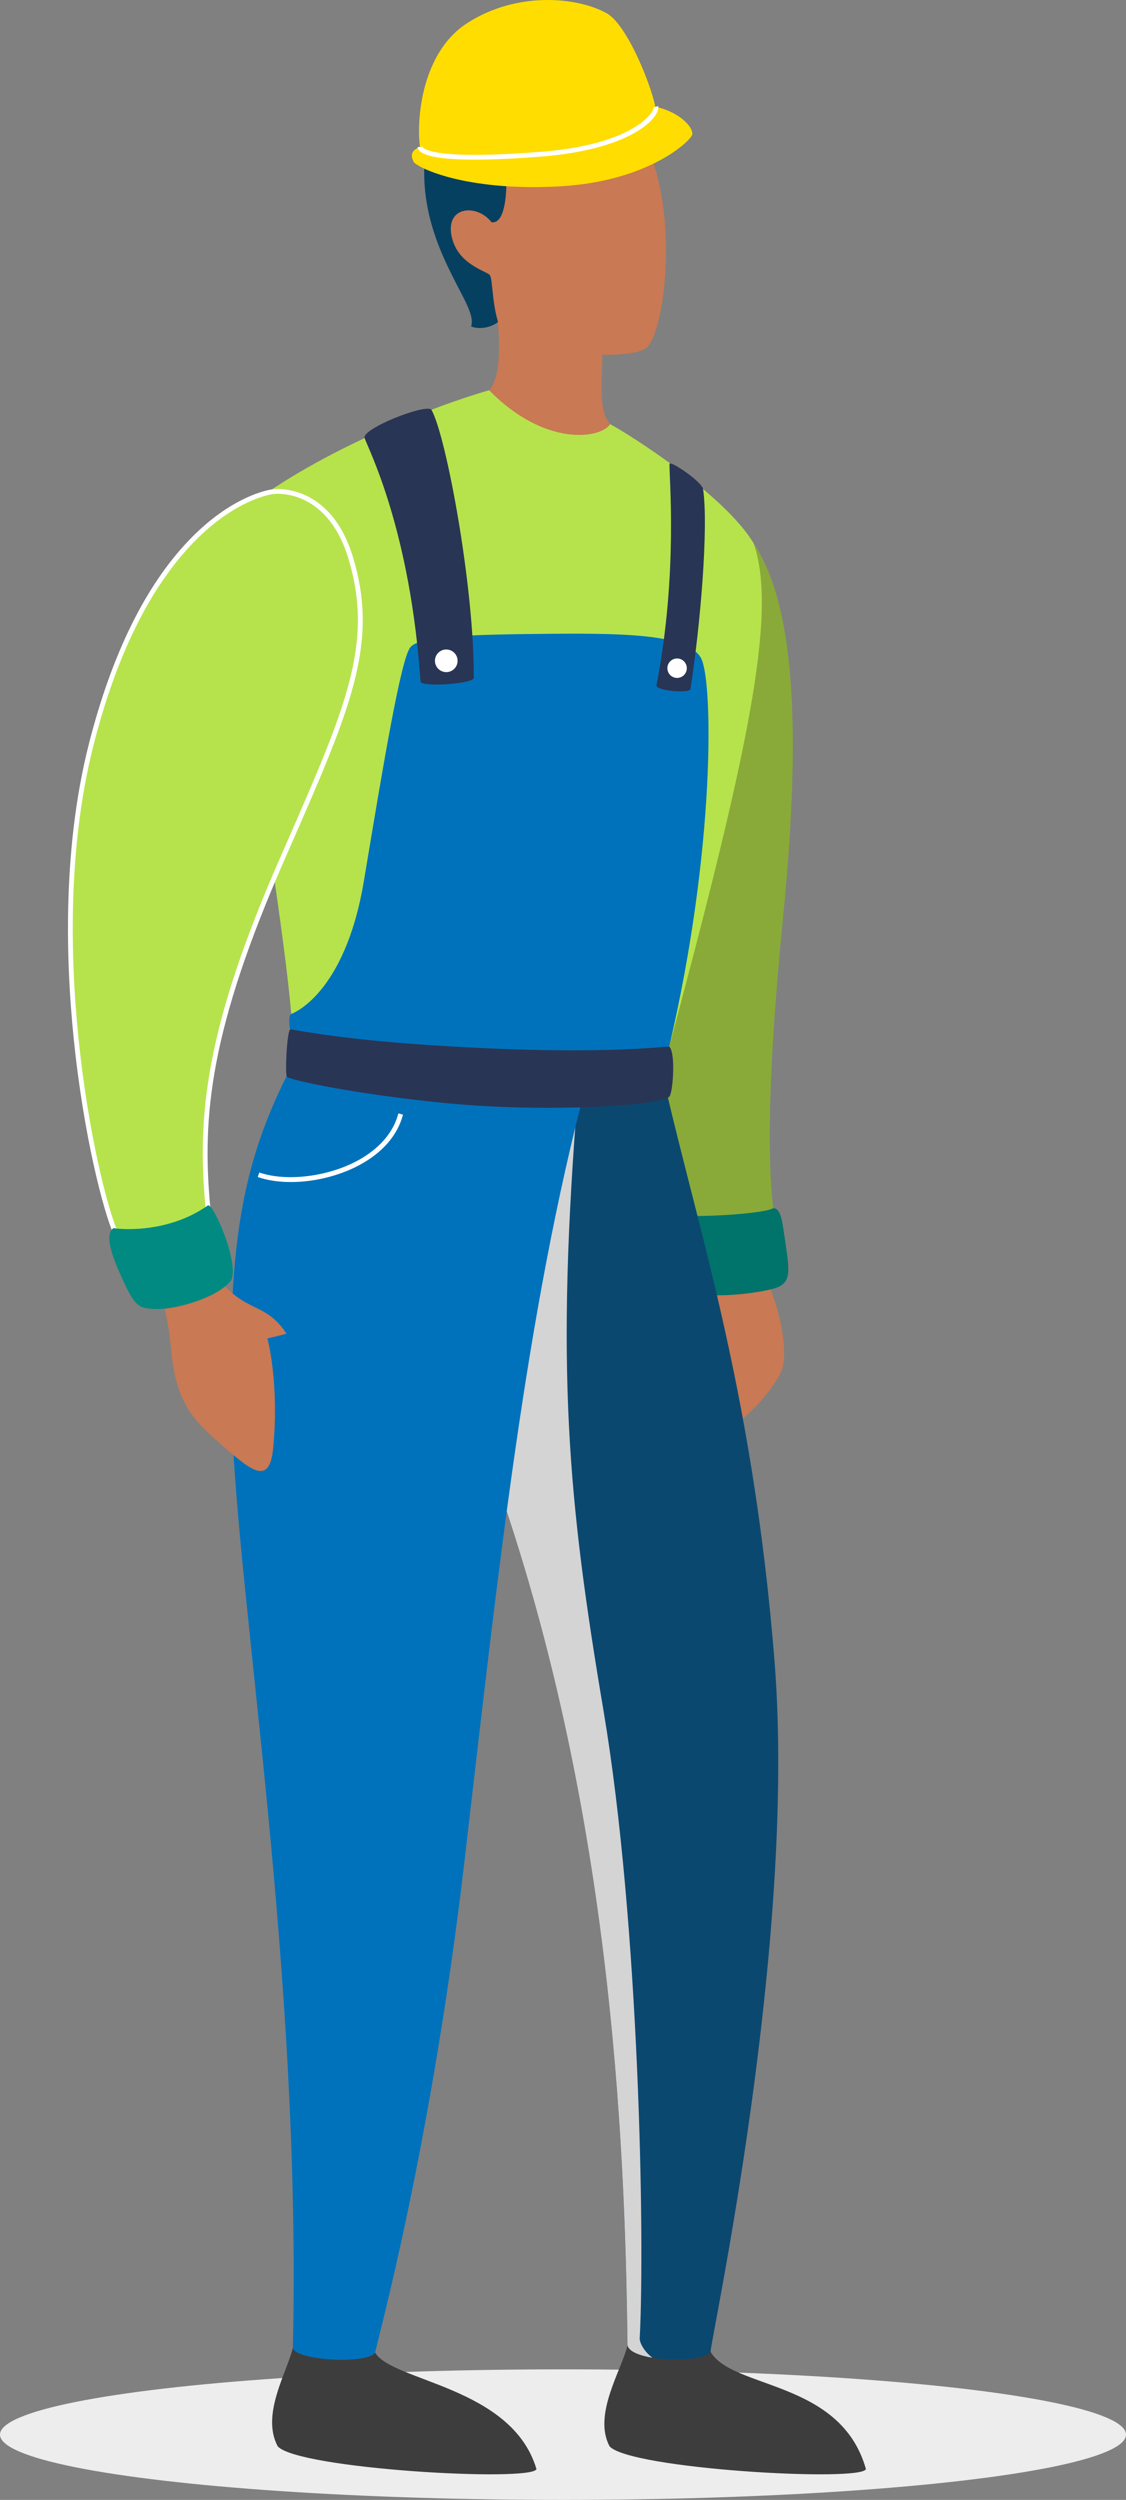
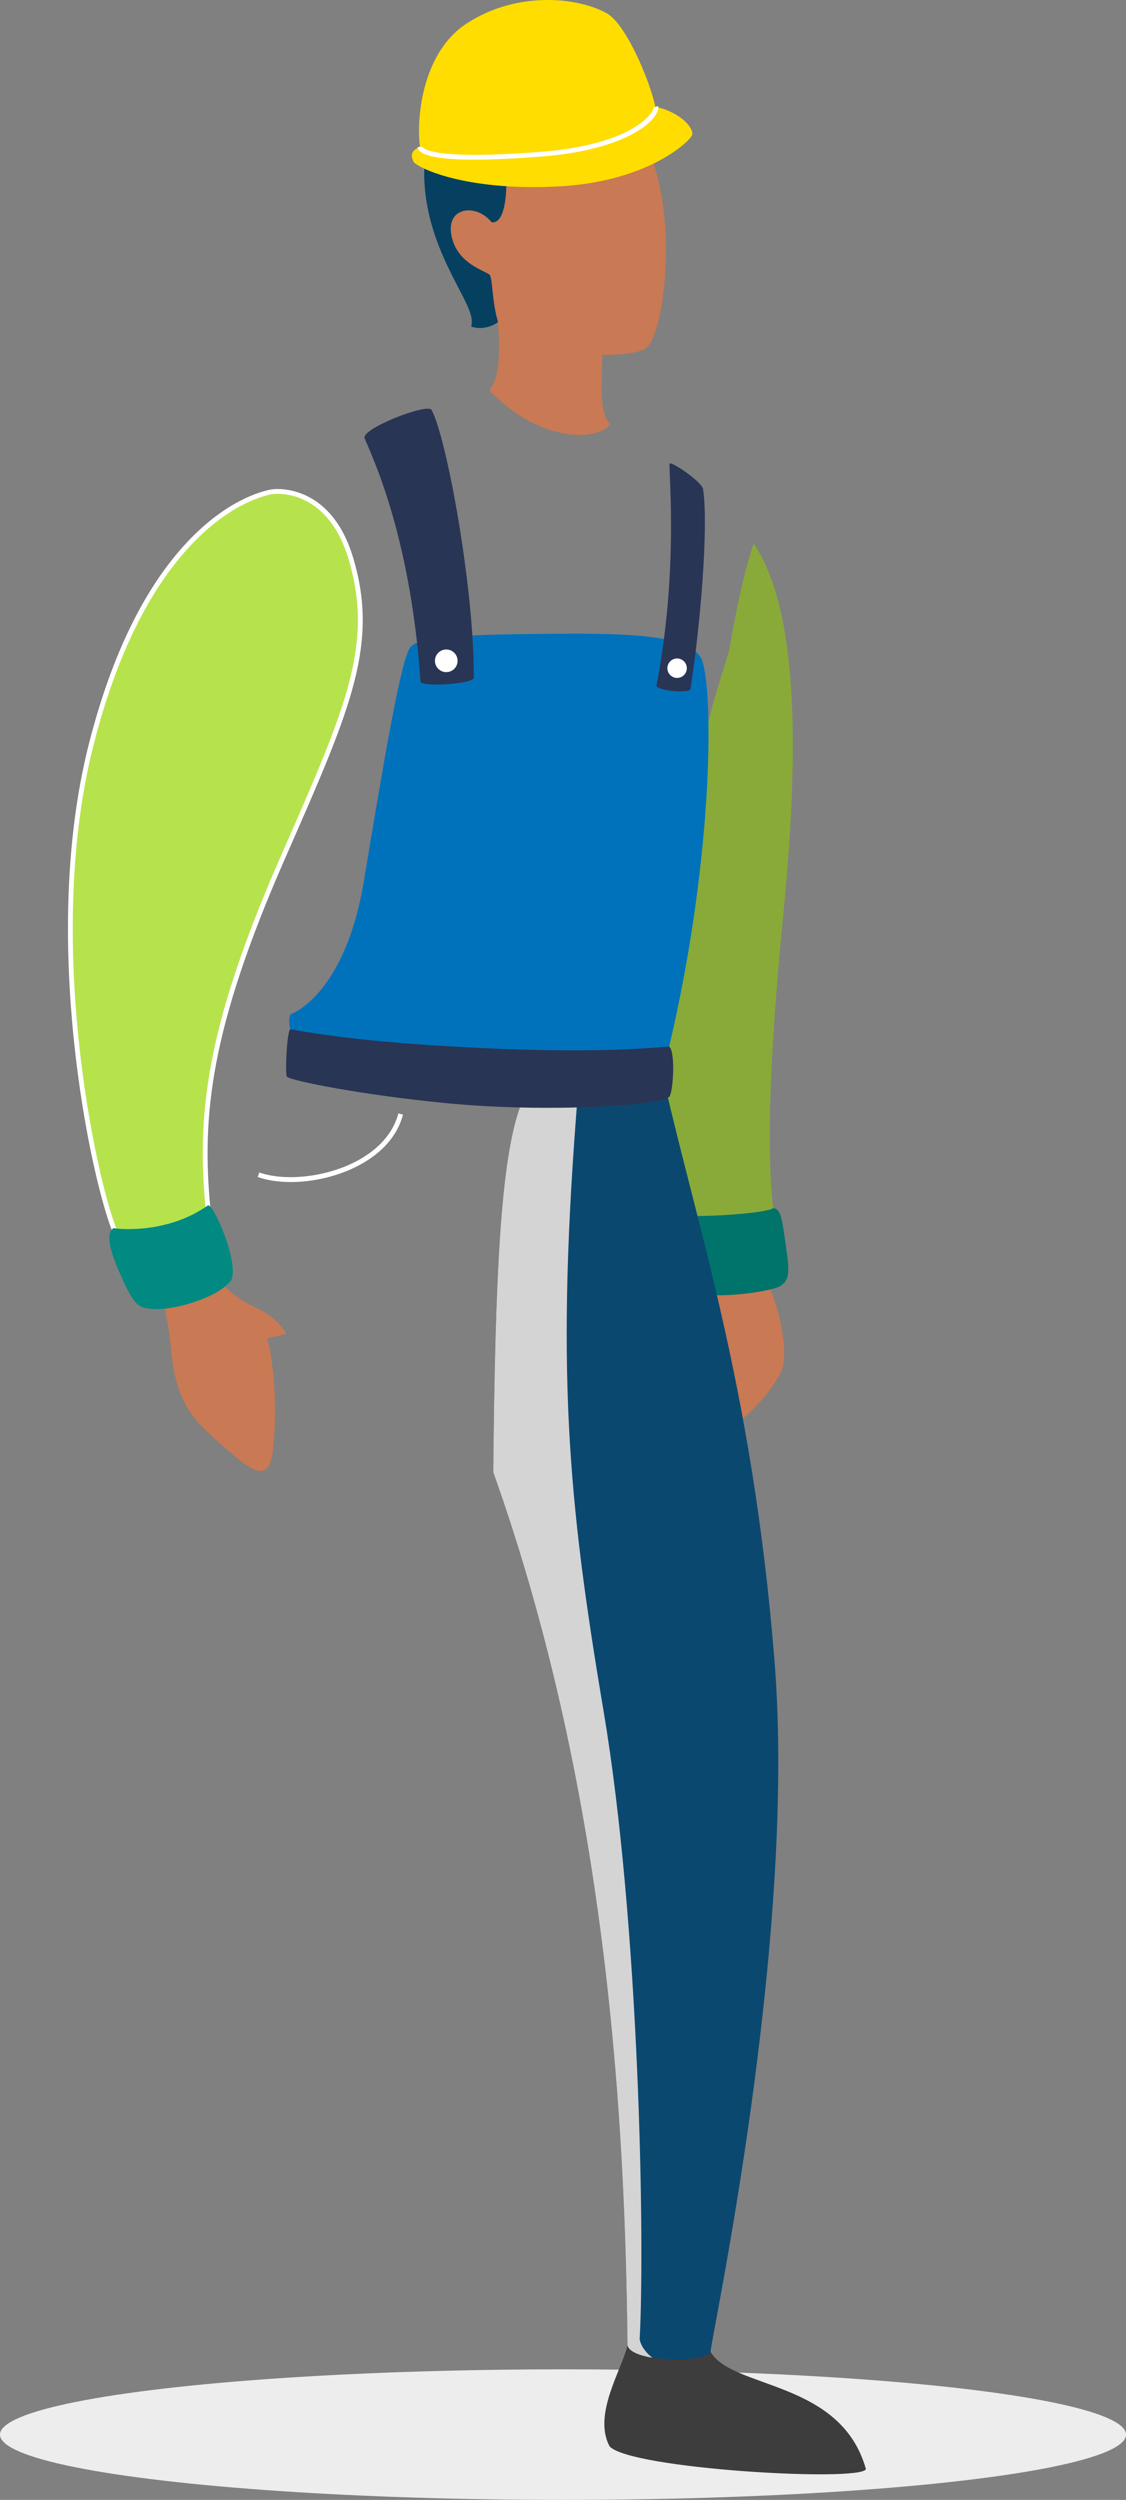
<svg xmlns="http://www.w3.org/2000/svg" version="1.1" id="Layer_1" x="0px" y="0px" width="1065.511px" height="2364.495px" viewBox="0 0 1065.511 2364.495" enable-background="new 0 0 1065.511 2364.495" xml:space="preserve">
  <rect x="0" y="0" width="1065.511" height="2364.495" fill="#808080" stroke="none" />
  <g>
    <g>
      <ellipse fill="#EDEDED" cx="532.756" cy="2302.751" rx="532.756" ry="61.743" />
      <g>
        <path fill="#C97953" d="M724.557,1209.38c13.2,26.401,22.296,69.912,14.738,87.673c-7.559,17.762-40.813,55.174-52.906,52.528     c-14.738-43.836-19.273-136.044-17.006-143.98S717.755,1195.776,724.557,1209.38z" />
        <path fill="#89AA39" d="M690.167,614.304c11.699-69.593,23.053-100.263,23.053-100.263     c37.034,55.552,46.104,166.655,27.965,351.449c-18.14,184.793-13.604,256.217-6.803,297.031     c-44.215,24.941-84.115,13.037-93.642-13.038c-9.525-26.075-29.933-137.493-7.395-285.064     C658.724,698.243,688.419,624.705,690.167,614.304z" />
        <path fill="#00736B" d="M731.651,1142.733c7.833-0.052,8.753,13.747,12.153,36.743c3.401,22.996,3.615,31.227-5.454,36.896     c-9.069,5.669-65.25,13.038-80.808,5.669c-16.124-16.439-23.493-57.819-16.802-72.558     C662.958,1151.75,723.817,1147.887,731.651,1142.733z" />
        <path fill="#3D3D3D" d="M672.407,2224.424c20.596,35.522,123.196,26.453,147.004,110.914c-3.968,12.471-223.341,0-242.613-21.54     c-15.872-30.044,11.326-71.883,17.006-95.421C617.611,2210.63,666.017,2213.404,672.407,2224.424z" />
        <path fill="#0B4870" d="M624.641,1005.385c31.138,144.416,87.306,300.738,108.349,566.78     c21.043,266.043-60.583,640.922-60.583,652.259c-6.802,11.337-74.825,9.825-78.604-6.047     c-2.268-197.265-16.004-514.327-127.041-825.905c2.333-250.358,10.987-362.95,50.497-378.455     C556.769,998.511,618.377,976.337,624.641,1005.385z" />
        <path fill="#D4D4D4" d="M546.992,1031.962c-21.211,262.068-9.874,384.508,24.137,586.308     c34.012,201.8,39.044,500.342,34.26,592.55c-0.612,3.689,2.839,12.154,11.951,19.23c-12.307-2.049-22.164-5.909-23.536-11.672     c-2.268-197.266-16.004-514.328-127.041-825.906c1.739-186.659,6.996-296.722,25.931-347.08     C525.554,1028.833,546.992,1031.962,546.992,1031.962z" />
-         <path fill="#3D3D3D" d="M354.969,2225.18c16.062,27.397,129.431,31.933,152.673,110.158c-3.969,12.471-225.607,0-244.881-21.54     c-15.872-30.044,8.681-69.615,14.36-93.153C300.929,2212.898,348.527,2214.191,354.969,2225.18z" />
-         <path fill="#0072BC" d="M555.257,1023.389c-58.197,219.817-83.895,464.127-115.639,736.216     c-31.743,272.09-83.138,456.506-84.649,465.575c-7.558,11.337-75.58,7.558-77.848-4.535     c8.313-357.495-52.42-705.92-57.575-876.731c-5.156-170.812,10.283-250.405,61.327-344.575     C363.662,1006.07,555.257,1023.389,555.257,1023.389z" />
-         <path fill="#B6E34C" d="M577.365,401.238c16.438,8.503,108.646,66.7,135.855,112.804c22.674,66.511-4.535,196.509-86.162,498.83     c-43.836,45.349-341.623,25.697-349.182-10.581c0-111.859-67.266-405.866-44.592-522.26     c69.156-53.284,175.725-95.609,229.576-110.914C512.176,355.323,560.925,392.735,577.365,401.238z" />
        <path fill="#0072BC" d="M633.255,989.86c43.875-187.057,41.476-345.445,30.271-367.053s-63.405-24.033-140.013-23.359     c-76.607,0.673-126.061,1.813-135.13,12.654c-9.069,10.84-25.856,112.053-43.995,220.889     c-18.14,108.835-68.765,126.016-68.765,126.016c-3.981,2.282-1.147,21.554,3.117,22.877     c8.152,2.529,98.147,26.453,215.296,24.186C604.384,1003.802,629.938,1000.33,633.255,989.86z" />
        <path fill="#064061" d="M402.207,147.289c-3.714,38.87,6.236,72.557,20.975,103.733c14.738,31.178,26.074,45.915,22.674,57.819     c13.604,5.102,35.145-3.968,34.578-22.107c-0.567-18.139,20.406-111.103,5.668-133.777     C471.363,130.283,403.776,130.865,402.207,147.289z" />
        <path fill="#C97953" d="M607.408,129.149c36.846,65.188,22.107,186.495,3.968,200.099     c-18.14,13.604-124.708,3.968-135.478-14.171c-10.771-18.14-9.07-51.017-12.471-54.984c-3.401-3.968-31.178-10.095-36.279-37.642     s24.375-29.814,37.979-12.242c14.738,2.268,15.306-37.412,13.038-54.417C475.898,138.786,600.28,116.539,607.408,129.149z" />
        <path fill="#C97953" d="M569.996,336.9c-0.334,24.375-3.826,51.583,7.369,64.337c-9.07,13.888-62.07,21.541-114.504-32.121     c14.926-16.628,7.817-66.095,6.556-85.604C486.421,295.227,570.058,332.268,569.996,336.9z" />
        <path fill="#C97953" d="M207.63,1210.703c26.074,31.555,43.836,20.785,63.479,50.753c-12.37,3.315-18.038,4.419-18.038,4.419     s11.432,42.516,5.386,104.113c-3.62,36.881-22.015,20.076-51.772-6.046c-25.441-22.334-40.27-39.009-44.829-87.674     c-4.562-48.693-13.557-56.496-13.557-56.496S193.074,1193.088,207.63,1210.703z" />
        <path fill="#B6E34C" d="M267.149,812.206c61.587-140.472,89.94-201.799,64.53-285.078     c-19.671-64.467-66.041-63.515-75.111-61.836c-27.578,5.104-120.173,43.081-170.056,238.078     c-49.884,194.997,7.558,433.831,24.187,465.574c18.895,15.872,88.051-16.25,86.161-25.697     C187.791,1049.528,199.882,965.634,267.149,812.206z" />
        <g>
          <path fill="#FFFFFF" d="M109.24,1170.681l-0.342-0.288l-0.208-0.396c-7.75-14.792-26.64-80.534-37.278-172.359      c-8.893-76.729-13.871-190.165,12.904-294.83c21.479-83.959,53.084-148.304,93.947-191.25      c36.516-38.379,68.852-46.821,77.893-48.495c1.061-0.196,3.357-0.526,6.809-0.526c12.053,0,52.784,4.61,70.884,63.929      c25.072,82.173-1.726,143.265-60.44,277.119l-4.181,9.532c-69.884,159.396-78.638,241.657-70.119,329.822      c0.259,1.561-0.366,3.273-1.858,5.096c-8.285,10.104-46.445,27.514-70.898,27.514      C118.841,1175.547,113.083,1173.911,109.24,1170.681z M256.98,467.522c-8.7,1.611-39.857,9.771-75.434,47.163      c-40.319,42.376-71.555,106.049-92.838,189.248c-26.602,103.993-21.64,216.834-12.793,293.184      c10.477,90.403,28.84,155.059,36.581,170.366c3.019,2.343,7.677,3.529,13.854,3.529c27.045,0,68.089-21.929,68.286-27.319      l-0.033-0.227c-8.608-88.945,0.164-171.811,70.47-332.169l4.18-9.534c58.253-132.796,84.84-193.405,60.26-273.972      c-17.192-56.339-55.284-60.718-66.549-60.718C259.759,467.072,257.712,467.387,256.98,467.522z" />
        </g>
        <path fill="#FFDD00" d="M620.256,107.042c3.401-6.802-23.714-82.004-46.104-94.475c-27.928-15.555-85.129-20.963-131.988,9.269     c-46.86,30.232-48.346,101.187-44.113,120.729C433.573,160.704,597.582,144.832,620.256,107.042z" />
        <path fill="#FFDD00" d="M620.546,100.996c24.651,5.668,35.988,20.784,34.477,26.453c-1.512,5.668-40.813,43.836-124.33,48.749     c-83.516,4.913-130.754-14.738-139.067-22.674c-2.646-5.291-3.914-10.715,5.79-14.616S608.367,99.484,620.546,100.996z" />
        <path fill="#293554" d="M621.201,648.386c20.785-107.702,11.713-199.533,12.345-209.636c0.232-3.713,30.736,16.906,31.764,23.842     c5.305,35.814-2.62,129.899-11.986,189.195C652.472,656.039,621.201,653.488,621.201,648.386z" />
        <path fill="#293554" d="M448.311,641.171c0.56-85.405-26.021-228.731-40.03-253.605c-4.939-6.168-66.538,18.018-63.267,26.835     c4.716,12.714,43.103,87.848,52.907,230.127C398.089,650.197,447.984,646.929,448.311,641.171z" />
        <circle fill="#FFFFFF" cx="640.722" cy="632.006" r="9.199" />
        <circle fill="#FFFFFF" cx="422.295" cy="625.015" r="10.71" />
        <path fill="#293554" d="M454.576,991.225c117.772,5.653,171.192-1.144,178.68-1.365c6.463,5.628,3.439,45.806-0.15,47.575     c-6.386,7.678-112.709,15.678-213.042,5.763c-79.069-7.813-142.563-20.69-148.517-24.658c-2.027-2.268,0-44.971,3.308-44.971     C311.667,980.014,360.101,986.69,454.576,991.225z" />
        <path fill="#008A81" d="M107.488,1161.549c-7.371,4.75-4.416,19.78,6.426,43.928c13.707,30.526,16.436,32.624,36.086,32.624     c17.762,0,56.686-10.959,68.778-27.209c7.937-17.005-17.761-74.446-22.202-70.676     C156.424,1168.567,107.677,1162.045,107.488,1161.549z" />
        <g>
          <path fill="#FFFFFF" d="M275.279,1118.017c21.58,0,45.268-5.583,64.75-16.012c21.947-11.749,36.236-28.259,41.32-47.748      l-4.389-1.145c-6.01,23.035-24.563,37.128-39.071,44.895c-28.252,15.122-67.159,19.738-92.527,10.976l-1.479,4.287      C253.15,1116.471,263.923,1118.017,275.279,1118.017z" />
        </g>
        <g>
          <path fill="#FFFFFF" d="M449.183,151.001c19.516,0,41.836-1.245,62.533-2.854c63.746-4.957,97.757-23.336,108.332-38.884      c2.405-3.534,3.351-6.708,2.666-8.935l-4.335,1.334c0.089,0.296-0.011,2.033-2.128,5.121      c-3.47,5.06-24.828,30.618-104.886,36.842c-109.024,8.479-111.683-4.815-111.696-4.953l-4.508,0.472      C396.097,148.095,419.368,151.001,449.183,151.001z" />
        </g>
      </g>
    </g>
  </g>
  <g>
    <path fill="#3D3D3D" d="M-2401.675,1318.204c20.037,14.129,142.33,27.947,167.695,89.433   c-0.704,8.695-181.788,15.319-225.372,6.054c-32.043-3.155-9.966-53.668-12.453-90.903   C-2461.478,1313.062-2422.813,1303.298-2401.675,1318.204z" />
    <path fill="#3D3D3D" d="M-2752.12,1318.204c20.037,14.129,142.33,27.947,167.695,89.433c-0.705,8.695-188.341,17.804-237.664,5.59   c-24.896-13.042-1.409-53.204-0.161-90.439C-2811.923,1313.062-2773.259,1303.298-2752.12,1318.204z" />
    <path fill="#0B4870" d="M-2554.109,157.648c101.775,206.475,180.619,505.542,188.134,649.628   c7.517,144.087-34.995,504.096-35.699,510.928c-0.705,6.832-68.015,13.899-70.129,4.583   c-17.615-194.392-63.276-505.573-132.797-677.815c-69.521-172.24-143.373-253.393-141.208-278.235s-9.108-171.396,42.563-200.802   S-2563.168,139.271-2554.109,157.648z" />
    <path fill="#DEDEDE" d="M-2745.809,366.736c1.778-20.396-5.493-122.812,20.436-175.104c44.084,5.091,81.847,38.486,81.847,38.486   c6.983,157.703,54.112,265.878,113.83,465.85c67.895,227.353,70.23,600.269,75.163,615.77c1.797,5.647,6.408,10.886,11.536,15.277   c-14.698,0.769-27.89-0.187-28.807-4.229c-17.615-194.392-63.276-505.573-132.797-677.814S-2747.974,391.579-2745.809,366.736z" />
    <path fill="#0072BC" d="M-2640.301,199.846c-24.782,234.764-56.368,483.217-75.158,773.047   c-18.789,289.829-26.97,343.915-27.439,349.712c-0.47,5.796-77.472,11.775-79.351,0.182   c-1.879-11.593-45.404-322.254-84.861-600.232c-39.458-277.979-87.371-456.131,48.853-586.911   C-2802.829,105.062-2635.501,154.38-2640.301,199.846z" />
    <g>
      <g>
        <path fill="#293554" d="M-2876.421,263.746c19.443,0,37.705-4.453,53.489-13.267c21.045-11.748,35.806-30.149,41.566-51.814     l-8.169-2.171c-5.169,19.43-18.493,35.98-37.518,46.603c-24.606,13.739-55.941,15.95-88.235,6.223l-2.439,8.098     C-2903.678,261.646-2889.77,263.746-2876.421,263.746z" />
      </g>
    </g>
    <path fill="#064061" d="M-3498.675-559.814h321.232v-50.787h-321.232c-6.773,0-12.263,5.49-12.263,12.263v26.26   C-3510.938-565.305-3505.448-559.814-3498.675-559.814z" />
    <path fill="#BFBFBF" d="M-3181.09-477.284c0,0,35.589-26.922,51.325-43.128c11.34-11.679,13.443-19.152,13.443-30.066v-93.239   c0-10.378-8.412-18.79-18.789-18.79h-31.998c-10.377,0-18.789,8.412-18.789,18.79v164.031   C-3185.898-477.209-3183.07-475.796-3181.09-477.284z" />
    <g>
      <path fill="#064061" d="M-3018.498-250.907l3.408-7.739c-74.645-32.844-85.932-101.96-71.603-155.69    c17.381-65.176,80.908-90.888,101.782-99.338l1.717-0.837c9.859-4.862,22.132-10.913,19.124-38.004    c-2.26-20.323,8.728-32.856,40.539-46.241l-3.281-7.795c-25.688,10.81-48.998,24.95-45.665,54.969    c2.356,21.197-5.436,25.04-14.458,29.487l-1.296,0.643c-21.994,8.903-88.208,35.843-106.632,104.937    C-3114.296-343.64-3085.033-280.183-3018.498-250.907z" />
    </g>
    <path fill="#064061" d="M-2706.61-647.945c54.959,10.921,86.86,45.574,85.451,118.726c-0.939,20.433,106.259,58.884,78.075,148.554   c-40.644,129.309-177.776,78.681-202.438,68.111c-24.661-10.569-90.689-130.701-77.756-212.612   C-2810.345-607.078-2731.956-652.982-2706.61-647.945z" />
    <g>
      <path fill="#064061" d="M-2647.738-273.859c44.75,0.003,97.91-23.539,120.95-92.288c27.84-83.066-25.344-124.912-57.12-149.913    c-7.665-6.029-14.282-11.236-17.957-15.61c-2.229-2.656-2.609-9.422-3.046-17.259c-0.589-10.494-1.393-24.868-6.966-41.031    c-9.278-26.912-39.293-57.383-95.705-62.198l-0.722,8.425c52.375,4.47,80.022,32.133,88.434,56.528    c5.188,15.053,5.926,28.192,6.515,38.75c0.567,10.108,0.977,17.413,5.018,22.225c4.233,5.039,11.169,10.497,19.201,16.816    c31.968,25.152,80.277,63.163,54.334,140.581c-31.471,93.893-112.808,87.642-128.788,85.442l-1.156,8.375    C-2659.281-274.26-2653.576-273.859-2647.738-273.859z" />
    </g>
    <path fill="#C97953" d="M-2707.942-639.49c51.61,39.881,74.218,166.756-10.334,215.608   c-84.553,48.853-177.561-24.426-185.076-50.731c-7.516-26.305-17.85-113.676,52.61-157.831   C-2780.282-676.599-2728.611-655.461-2707.942-639.49z" />
    <path fill="#C97953" d="M-3289.476-467.265c14.28-33.578,30.533-59.958,31.003-136.164c-2.349-18.681-93.478-26.45-103.342-4.589   c-8.151,18.064-5.65,59.633,7.039,90.882s16.448,55.675,16.448,55.675C-3312.962-461.46-3292.585-459.953-3289.476-467.265z" />
    <path fill="#B6E34C" d="M-2632.785-319.13c58.617,14.566,194.616,88.714,238.156,184.606   c39.458,86.9,14.864,170.044-12.683,217.018c-20.458,34.885-54.589,69.229-64.824,78.916   c-12.574,11.901-108.366-203.701-124.01-285.6C-2623.313-266.41-2632.785-319.13-2632.785-319.13z" />
    <path fill="#89AA39" d="M-2725.189-357.531c17.717,6.459,77.843,27.127,92.404,38.401c14.562,11.273,43.216,68.112,76.098,124.48   c32.881,56.369,37.579,77.037,3.758,150.316c-33.821,73.278-36.17,106.63-24.896,150.314   c11.273,43.686-294.524,45.096-279.023-11.273c15.501-56.368,23.956-83.143-53.55-202.926   c-77.507-118.373-59.187-175.446-31.003-195.175c28.185-19.729,107.438-54.893,125.054-65.462   C-2786.572-367.05-2742.906-363.99-2725.189-357.531z" />
    <path fill="#B6E34C" d="M-2941.984-302.689c-15.329-4.638-53.671,31.707-151.611,41.572   c-97.939,9.864-157.831-64.417-171.219-118.17c-13.387-53.753-11.978-82.642-11.978-90.392c0-7.751-66.937-11.979-72.574-2.114   c-5.637,9.864-30.298,169.105,45.799,271.272c87.728,117.783,193.073,132.303,290.374,127.063   c91.598-4.932,122.993-20.668,132.907-52.435C-2862.762-182.047-2889.965-286.948-2941.984-302.689z" />
    <g>
      <path fill="#B6E34C" d="M-2667.578-134.518L-2667.578-134.518c2.302-0.465,3.8-2.723,3.318-5.021    c-19.725-94.064-61.756-179.254-83.764-215.151l-7.211,4.42c21.724,35.433,63.217,119.542,82.699,212.471    C-2672.06-135.527-2669.854-134.058-2667.578-134.518z" />
    </g>
    <circle fill="#FFDD00" cx="-2712.306" cy="-310.41" r="8.72" />
    <circle fill="#FFDD00" cx="-2683.539" cy="-244.563" r="8.72" />
    <circle fill="#FFDD00" cx="-2661.946" cy="-177.74" r="8.72" />
    <g>
      <g>
        <rect x="-2973.343" y="-127.008" fill="#7A7A7A" width="355.12" height="327.875" />
        <rect x="-2973.343" y="-127.008" fill="#BFBFBF" width="355.12" height="106.29" />
        <rect x="-2973.343" y="-16.215" fill="#BFBFBF" width="355.12" height="106.29" />
        <rect x="-2973.343" y="94.577" fill="#BFBFBF" width="355.12" height="106.29" />
      </g>
      <g>
        <rect x="-2802.829" y="-127.008" fill="#B8B8B8" width="355.12" height="327.875" />
-         <rect x="-2802.829" y="-127.008" fill="#DEDEDE" width="355.12" height="106.29" />
        <rect x="-2802.829" y="-16.215" fill="#DEDEDE" width="355.12" height="106.29" />
        <rect x="-2802.829" y="94.577" fill="#DEDEDE" width="355.12" height="106.29" />
      </g>
    </g>
    <path fill="#B6E34C" d="M-2735.198-381.292c3.945-0.841,5.258,2.356,6.021,12.573c0.428,5.724,4.793,9.31,3.987,11.188   c-4.831,5.989-18.245,11.865-44.289,10.217c-37.109-2.349-59.917-13.094-56.897-17.556c6.87-7.398,2.466-21.314,6.518-23.076   C-2813.906-387.122-2739.373-380.403-2735.198-381.292z" />
-     <path fill="#C97953" d="M-2741.999-420.71c0.803,16.895,4.334,35.19,6.8,39.418c-6.693,8.455-59.998,9.199-84.659-6.654   c1.057-5.637-2.466-27.461-5.284-38.92C-2816.334-435.155-2742.249-425.978-2741.999-420.71z" />
    <path fill="#064061" d="M-2830.286-592.986c-39.245,39.458-54.243,85.944-12.571,138.094   c41.672,52.149,45.886,147.271-44.648,191.66c-90.535,44.39-206.794-10.569-189.179-135.284   c16.206-94.417,95.26-106.965,108.9-122.959c16.52-19.37-13.778-50.726,32.018-77.852   C-2895.185-623.365-2830.286-592.986-2830.286-592.986z" />
    <path fill="#FFDD00" d="M-2706.348-688.661c24.441,4.54,42.747,17.164,39.912,28.541s-56.258,77.284-154.064,91.172   c-97.807,13.889-156.031-3.063-161.539-8.224c-5.508-5.162,10.545-20.637,10.545-20.637   C-2950.206-600.101-2728.377-692.752-2706.348-688.661z" />
    <path fill="#FFDD00" d="M-2828.52-606.722c89.343-26.725,122.916-70.053,125.847-81.177   c-26.147-67.857-76.935-118.186-136.478-109.844c-73.57,10.307-116.165,40.262-137.1,86.335   c-16.707,36.77,1.191,102.5,4.756,113.599C-2967.929-586.708-2896.614-586.354-2828.52-606.722z" />
    <g>
-       <path fill="#FFFFFF" d="M-2926.534-589.927c25.658-0.833,57.383-5.021,83.797-11.199c56.389-13.184,125.402-48.093,141.78-86.38    l-2.512-2.434c-15.386,35.965-83.597,72.509-139.995,85.696c-57.498,13.445-120.485,13.757-128.502,4.919l-0.897,2.901    C-2967.825-591.218-2949.487-589.182-2926.534-589.927z" />
+       <path fill="#FFFFFF" d="M-2926.534-589.927c25.658-0.833,57.383-5.021,83.797-11.199c56.389-13.184,125.402-48.093,141.78-86.38    l-2.512-2.434c-15.386,35.965-83.597,72.509-139.995,85.696l-0.897,2.901    C-2967.825-591.218-2949.487-589.182-2926.534-589.927z" />
    </g>
    <path fill="#C97953" d="M-2558.097,214.699c-42.276,26.305-64.171,39.816-87.188,37.467   c-23.017-2.349-81.447-27.812-101.646-51.299c38.519,0.471,87.084-8.357,111.51-16.813s61.066-7.046,61.066-7.046   C-2566.839,185.463-2545.271,206.718-2558.097,214.699z" />
    <path fill="#B6E34C" d="M-2407.312,82.494c-11.744,24.896-65.293,96.766-153.046,147.715c-7.75,4.229-42.834-54.699-31.561-64.098   s113.911-137.637,144.209-217.962C-2417.411-77.921-2401.717,57.714-2407.312,82.494z" />
  </g>
</svg>